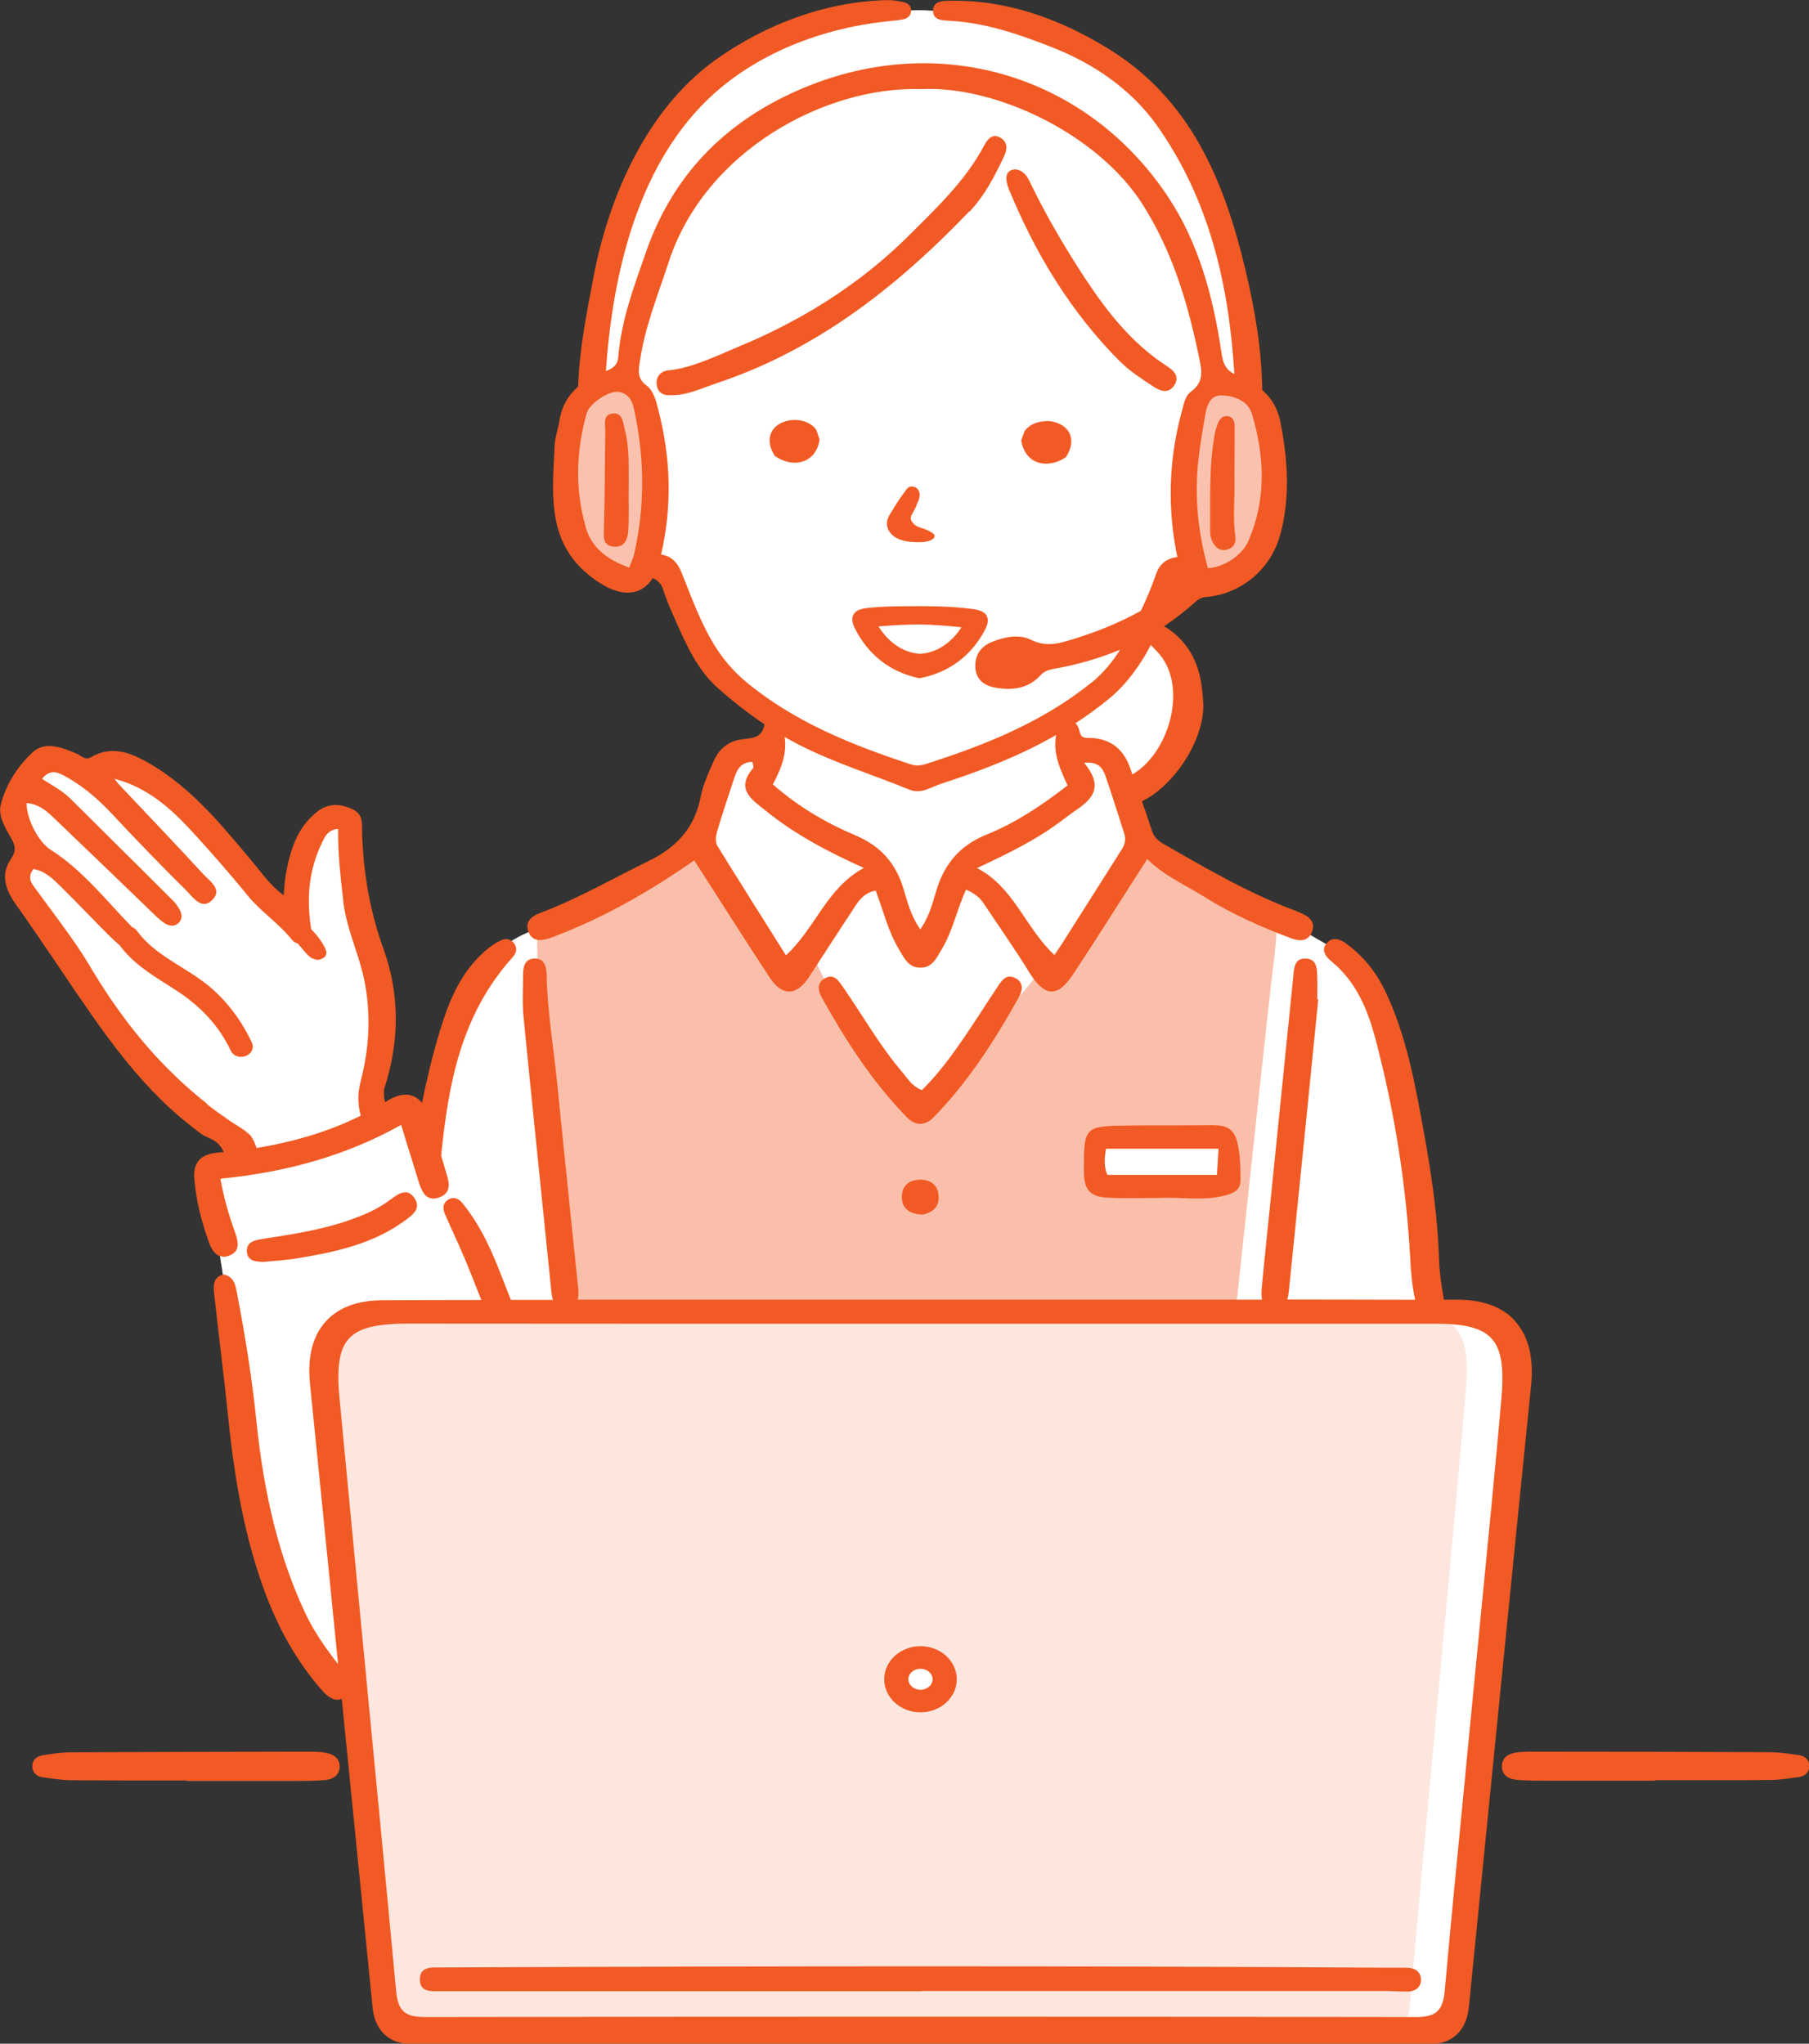
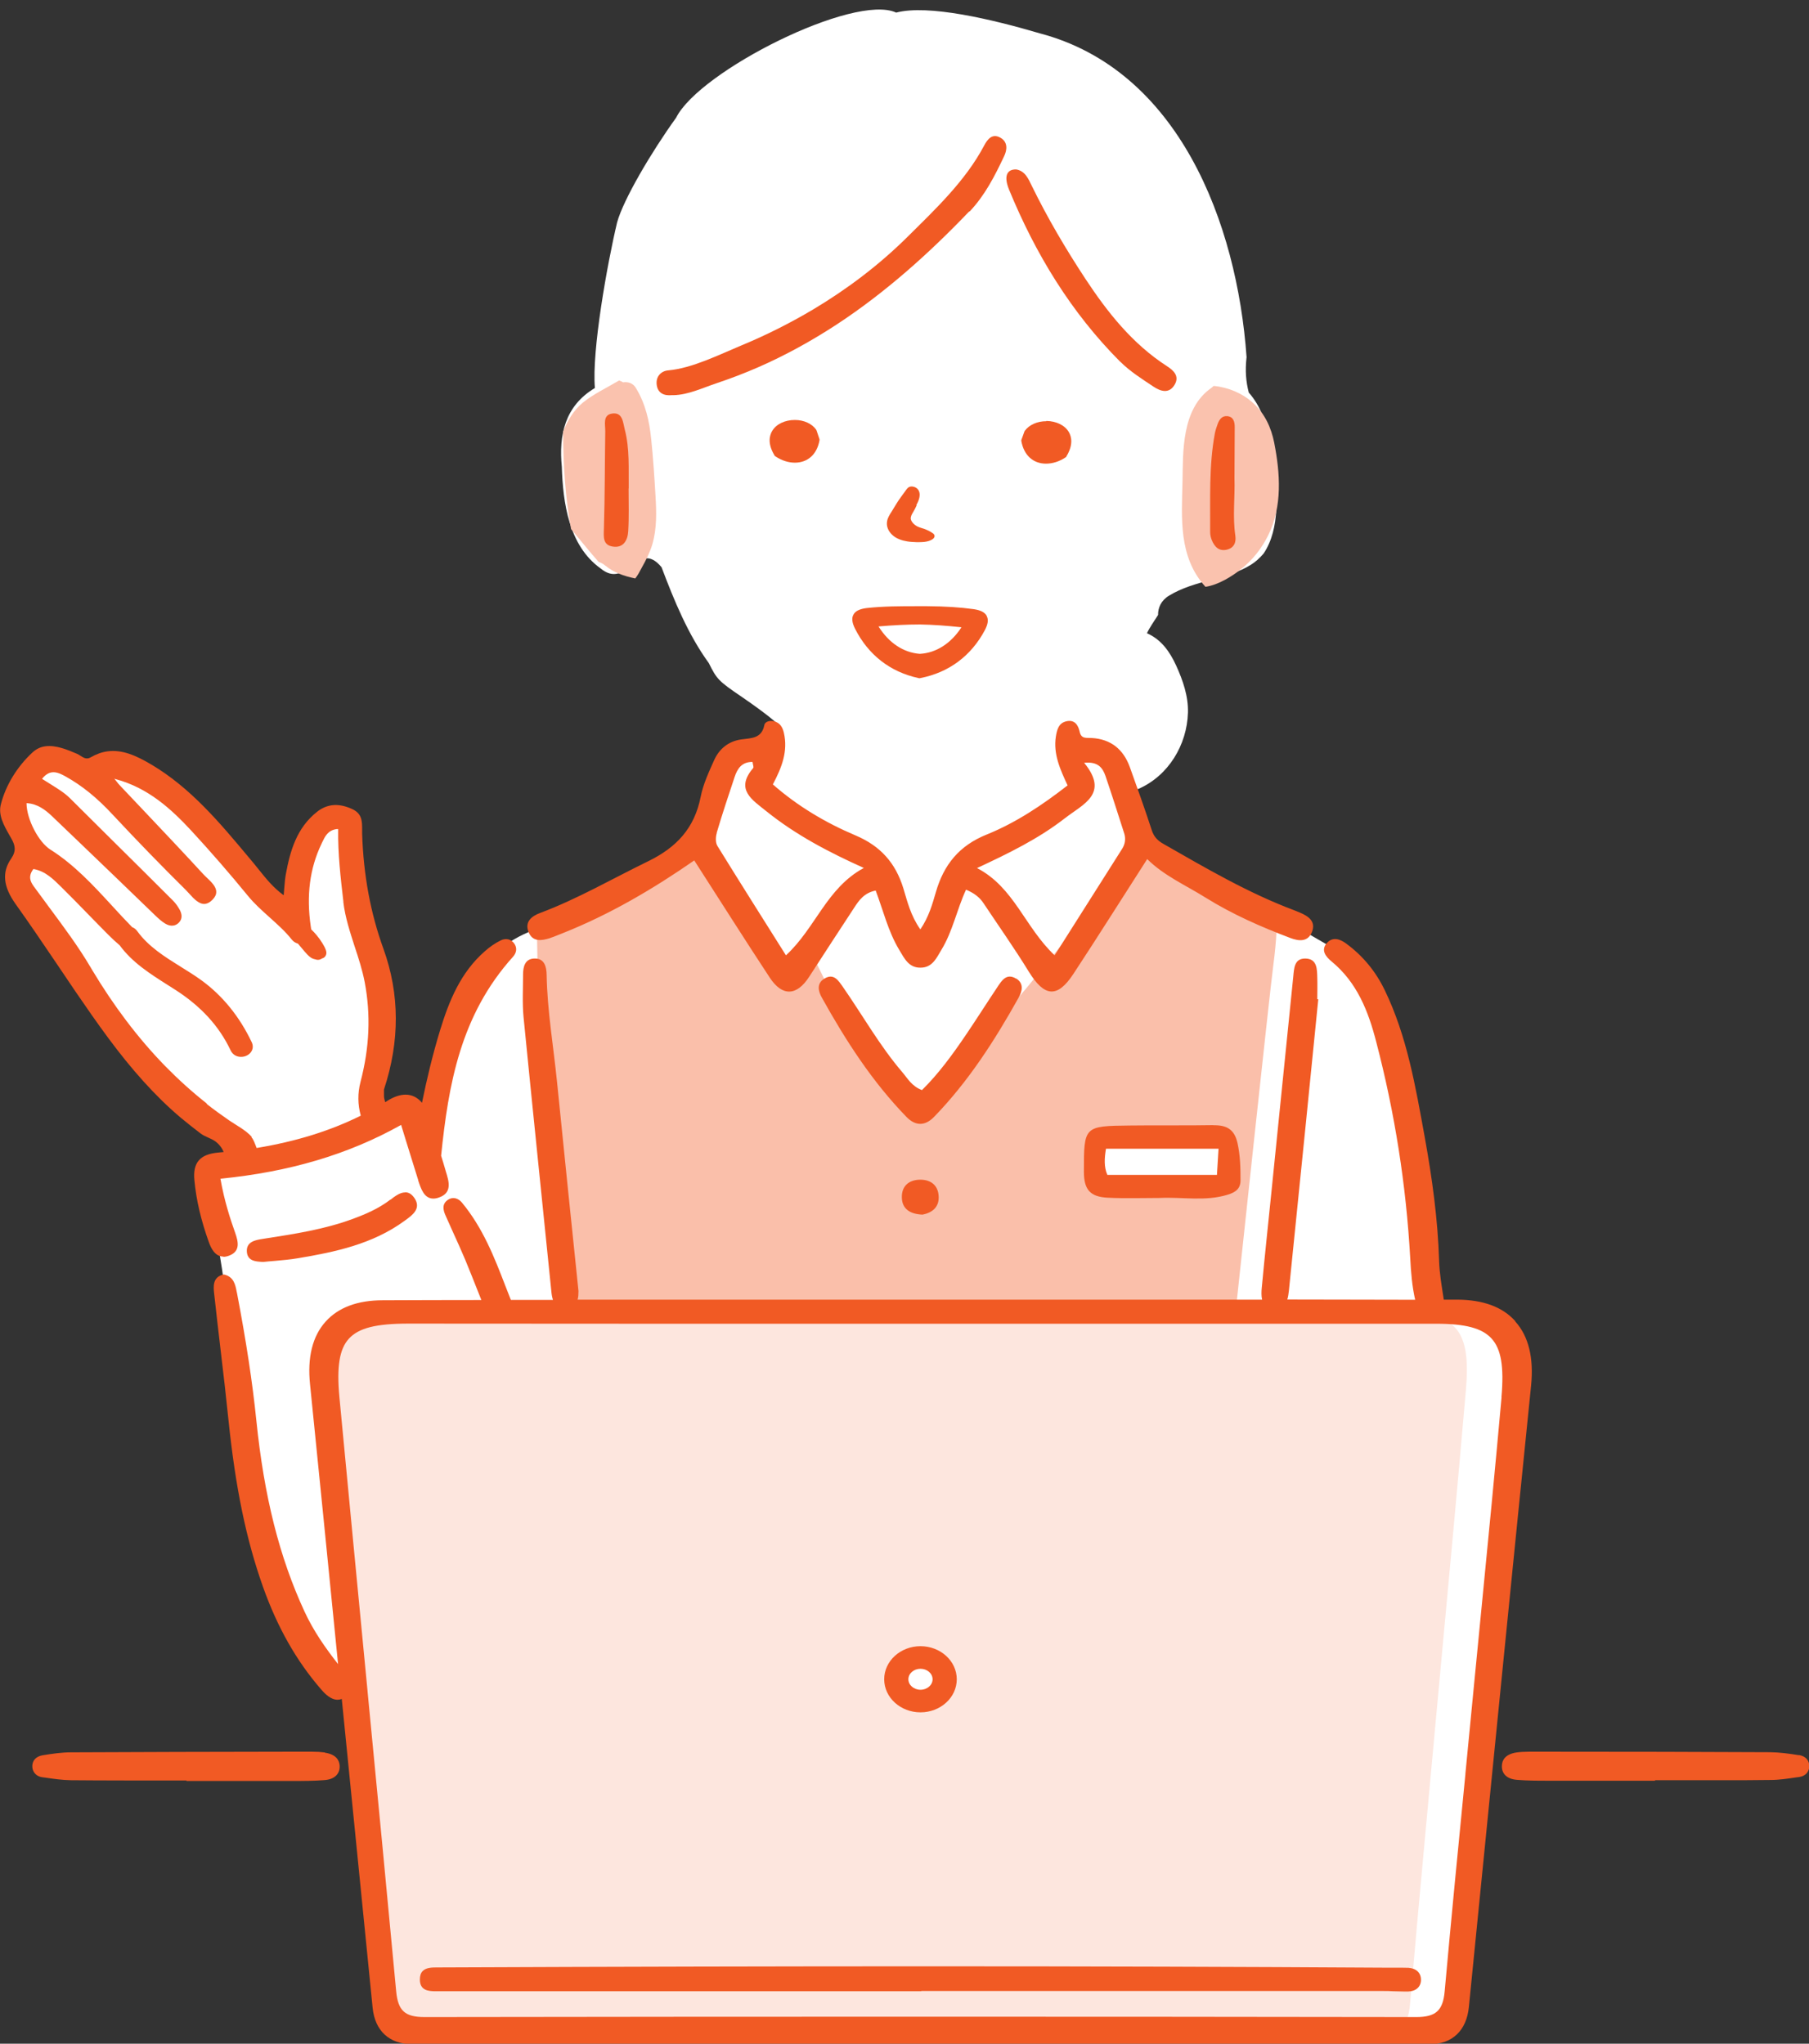
<svg xmlns="http://www.w3.org/2000/svg" id="_レイヤー_2" data-name="レイヤー 2" width="146.57" height="165.6" viewBox="0 0 146.57 165.6">
  <rect x="0" y="0" width="146.57" height="165.6" fill="#333333" stroke="none" />
  <defs>
    <style>
      .cls-1 {
        fill: #f15a24;
      }

      .cls-1, .cls-2, .cls-3, .cls-4, .cls-5 {
        stroke-width: 0px;
      }

      .cls-2 {
        fill: #fac2ae;
      }

      .cls-3 {
        fill: #fabfaa;
      }

      .cls-4 {
        fill: #fff;
      }

      .cls-5 {
        fill: #fde6de;
      }
    </style>
  </defs>
  <g id="_レイヤー_1-2" data-name="レイヤー 1">
    <g id="_オペレーター" data-name="オペレーター">
      <path id="_白" data-name="白" class="cls-4" d="M121.04,107.55c-1.73-1.18-5.16-1.52-5.16-1.49s-1.14-7.45-1.14-7.45c-.09-3.15-.99-18-5.35-20.95-5.96-3.59-7.46-4.21-14.14-7.78-2-1.1-2.74-1.36-3.11-2.66-.36-1.26-1.02-2.19-.2-2.55,0-.24.07-.48.17-.7.05-.02.11-.04.16-.06,2.41-1.07,3.9-3.55,3.98-6.16.04-1.33-.41-2.62-.95-3.81-.53-1.16-1.22-2.12-2.37-2.63.2-.44.59-.99.9-1.48-.01-.58.24-1.17.88-1.56,2.09-1.28,4.71-1.3,6.63-2.5.39-.24.74-.56,1.05-.93,0,0,0,0,0,0,1.35-2.03,1.08-4.89.87-7.59-.05-1.31-.3-2.64-1-3.67-.26-.65-.62-1.25-1.08-1.77-.22-.84-.31-1.76-.18-2.87-.77-10.9-5.51-23.28-16.76-26.24-3.87-1.14-9.03-2.36-11.63-1.68-3.4-1.57-15.94,4.73-17.83,8.52-2.02,2.8-4.28,6.65-4.78,8.48-.8,3.36-2.06,10.4-1.8,13.42-2.44,1.46-2.93,3.82-2.68,6.37.09,2.92.56,6.4,3.13,8.24,2.17,1.81,3-2.43,4.95-.09,1.02,2.7,2.14,5.44,3.83,7.77.65,1.31.78,1.45,2.66,2.73,2.21,1.51,2.94,2.22,2.94,2.22.47,3.08-2.4,1.43-3.81,2.56-.84.82-1.42,2.29-1.87,3.84-.45,1.55-.35,2.5-1.95,3.45s-4.79,3.45-8.18,5.13c-3.39,1.68-5.03,1.72-6.99,3.51-3.82,4.19-4.73,9-5.67,15.52-1.31-6.46-3.6-.14-4.24-2.32-.21-1.36.87-4.74.54-8.24-.44-4.82-2.14-10.37-2.55-14.22-.25-1.4.54-2.72-.74-2.14-1.28.58-2.31.77-2.64,2.59-.33,1.82-.62,3.55-.78,4.74-.16,1.19-.95.95-.95.95,0,0-5.56-6.8-8.03-8.69-2.47-1.9-4.9-3.64-4.9-3.64l-2.39.72s-2.51-1.36-3.5-1.03c-.99.33-1.77.41-2.18,1.52-.41,1.11-1.15.95-1.15,2.1s.37,2.34.74,3.33.12.58-.08,1.65c-.21,1.07-.04,1.52.33,2.14.37.62,5.52,8.21,6.35,9.36.82,1.15,1.57,3.38,3.26,4.9,1.69,1.52,1.9,3.05,4.82,4.33,2.93,1.28,3.21,1.2,3.23,2.11.02.9.48,1.22-1.21,1.35-1.69.13-2.68-.2-1.94,1.78.74,1.98,1.77,8.41,1.9,10.75.8,6.85,1.84,25.35,9.22,29.2,1.33,12.79,2.75,25.33,2.75,25.33,0,0-.57,1.95.82,2.85,2.8,1.59,81.54-.06,84.21.49,0,0,1.51.36,2.21-1.19,2.3-15.78,4.32-35.9,5.26-51.8-.25-1.92-.12-2.91-1.85-4.1Z" />
      <g id="_塗り" data-name="塗り">
        <path class="cls-5" d="M113.48,106.39c-13.66,0-27.33,0-40.99,0h0c-13.66,0-27.33.02-40.99,0-4.85,0-6.07,1.22-5.62,6.25,1.48,16.59,3.66,33.28,5.14,49.88.15,1.64.1,2.13,1.73,2.12,26.38-.05,52.77-.05,79.15,0,1.62,0,2.2-.57,2.34-2.22.73-8.46,1.54-16.92,2.31-25.38.75-8.13,1.52-16.26,2.22-24.4.42-4.91-.77-6.26-5.3-6.26ZM76.56,136.68c-.29.79-1,1.23-1.75,1.21-.88.27-1.95-.17-2.38-1.04-.67-1.35.66-2.51,1.9-2.75.22-.04.41,0,.56.11,0,0,.02,0,.03,0,0,0,0,0,.01,0,0,0,0,0,.01,0,.08,0,.16.02.25.05,1.07.27,1.77,1.35,1.38,2.43Z" />
        <path class="cls-3" d="M97.12,71.37c-3.12-1.5-4.59-2.98-4.59-2.98l-8.57,10.74h-.03c-1.84,2.31-3.91,4.41-5.76,6.71-.69.86-1.4,1.72-2.14,2.54-.41.45-.94,1.12-1.57,1.31-.07-.07-.14-.14-.21-.22-.58-.62-1.15-1.25-1.69-1.9-1.12-1.33-2.18-2.71-3.21-4.11-.53-.71-1.05-1.42-1.57-2.13-1.17-2.32-2.08-4.22-2.08-4.22,0,0-.93,2.16-1.69,2.01s-1.56-.85-1.77-1.49c-.2-.64-6.36-9.25-6.36-9.25,0,0-.97,1.02-3.94,2.73-2.97,1.71-8.44,4.39-8.44,4.39,0,0,.1,3.41,0,4.84-.1,1.43,2.37,26.04,2.37,26.04l54.27-.33s2.75-25.81,3.03-27.87c.28-2.1.28-3.46.28-3.46,0,0-3.18-1.86-6.31-3.36ZM98.57,95.9c-1.56.08-3.11-.03-4.67-.05-1.47-.01-2.94.15-4.41,0-.4-.04-.72-.31-.73-.73-.02-.81-.23-1.69.03-2.49.13-.39.47-.54.79-.5,1.03-.43,2.75-.26,3.47-.26,1.8.01,3.62.24,5.41.17.41-.02.71.35.73.73.05.8.06,1.6.1,2.4.02.41-.35.71-.73.73Z" />
        <g>
          <path class="cls-2" d="M49.06,45.84c.64.54,1.48.84,2.41,1.03.21-.26.36-.56.51-.84.35-.62.67-1.25.87-1.91.38-1.3.34-2.64.26-3.96-.09-1.53-.19-3.07-.35-4.6-.15-1.44-.45-2.84-1.25-4.14-.23-.38-.64-.5-1.03-.44-.09-.06-.2-.11-.32-.15-.99.59-2.07,1.09-2.93,1.79-.76.62-1.25,1.47-1.61,2.36.02,2.65.17,5.26.65,7.89.75.89,1.47,1.8,2.23,2.66.19.06.38.16.55.31Z" />
          <path class="cls-2" d="M103.24,35.87c-.24-1.19-.74-2.36-1.78-3.28-.8-.71-1.93-1.21-3.13-1.32-.06.05-.11.11-.18.16-2.45,1.7-2.29,5.24-2.34,7.58-.06,2.91-.36,6.1,1.86,8.54,1.08-.16,2.18-.88,2.83-1.39,1.01-.79,1.74-1.75,2.25-2.78,1.17-2.34.97-5.06.49-7.5Z" />
        </g>
      </g>
      <g id="_アウトライン" data-name="アウトライン">
        <g>
          <path class="cls-1" d="M145.74,142.22c-.74-.12-1.54-.23-2.31-.24-5.77-.03-11.64-.04-17.31-.04h-2.24c-.38,0-.71.02-1,.06-.94.14-1.17.64-1.19,1.04-.05.68.41,1.12,1.22,1.18.85.07,1.72.07,2.56.07h.42c1.17,0,2.34,0,3.5,0h4.71v-.04c.82,0,1.63,0,2.45,0,.85,0,1.69,0,2.54,0,1.74,0,3.09,0,4.37-.02.69,0,1.4-.11,2.08-.21l.24-.03c.47-.07.78-.38.81-.81.04-.51-.28-.88-.83-.97Z" />
          <path class="cls-1" d="M26.31,142c-.3-.04-.62-.06-1-.06h-2.24c-5.67.01-11.54.02-17.31.05-.78,0-1.57.12-2.31.24-.55.09-.87.46-.83.97.04.43.35.75.81.81l.24.03c.68.1,1.38.2,2.08.21,1.28.01,2.63.02,4.37.02.85,0,1.69,0,2.54,0,.82,0,1.63,0,2.45,0v.04h4.71c1.17,0,2.34,0,3.5,0h.42c.84,0,1.71,0,2.56-.07.81-.06,1.26-.51,1.22-1.18-.03-.4-.26-.9-1.19-1.04Z" />
        </g>
        <g>
          <path class="cls-1" d="M122.76,107.04c-1.02-1.14-2.6-1.72-4.68-1.73-.36,0-.73,0-1.1,0-.18-1.17-.35-2.15-.38-3.13-.1-3.39-.57-6.75-1.17-10.07-.74-4.05-1.42-8.13-3.24-11.89-.73-1.51-1.76-2.76-3.1-3.75-.49-.37-1.1-.6-1.58-.06-.52.58-.09,1.11.37,1.49,2.08,1.71,2.99,4.05,3.63,6.54,1.5,5.74,2.42,11.58,2.75,17.51.06,1.14.15,2.27.4,3.37-3.19,0-6.6-.02-10.36-.02.07-.22.1-.47.13-.72.44-4.41.9-8.81,1.34-13.22.35-3.46.69-6.93,1.04-10.39-.03,0-.05,0-.08,0,0-.58.02-1.16,0-1.74-.02-.69,0-1.53-.94-1.56-.94-.03-.94.81-1.01,1.5-.58,5.72-1.16,11.44-1.74,17.16-.27,2.68-.56,5.35-.81,8.03-.03.32-.04.66.03.95-1.12,0-2.27,0-3.46,0-4.03,0-8.06,0-12.08,0h-.05c-4.05,0-8.09,0-12.14,0h-.93c-3.59,0-7.18,0-10.77,0h-.69c-3.82,0-7.64,0-11.45,0-1.35,0-2.64,0-3.89,0,.06-.22.07-.47.07-.7-.59-5.73-1.18-11.34-1.74-16.96-.29-2.89-.79-5.75-.84-8.66-.01-.66-.18-1.36-1.02-1.32-.73.03-.89.66-.89,1.28,0,1.16-.07,2.33.04,3.48.73,7.4,1.5,14.8,2.25,22.2.02.24.06.48.13.7-1.17,0-2.31,0-3.41,0-.15-.38-.3-.76-.45-1.15-.89-2.31-1.82-4.69-3.51-6.73-.2-.24-.45-.37-.7-.37-.14,0-.28.04-.42.13-.54.34-.39.87-.23,1.24.21.48.43.95.64,1.43.33.72.66,1.46.97,2.19.38.91.74,1.84,1.1,2.74.07.18.14.35.21.53-2.81,0-5.43.01-7.99.02-2.05,0-3.6.59-4.62,1.72-1.07,1.18-1.5,2.9-1.27,5.1.76,7.52,1.52,15.1,2.27,22.66-1-1.27-1.98-2.66-2.72-4.26-2.03-4.39-3.27-9.31-3.9-15.47-.32-3.12-.82-6.41-1.57-10.34l-.02-.08c-.11-.59-.24-1.25-1.05-1.42h0s0,0,0,0c-.93.19-.84,1.01-.78,1.55.17,1.54.35,3.11.53,4.63.22,1.84.44,3.74.63,5.61.57,5.5,1.43,9.67,2.8,13.53,1.16,3.26,2.69,5.97,4.69,8.28.34.4.81.86,1.35.86h0c.11,0,.23-.02.34-.07.72,7.17,1.43,14.3,2.13,21.32l.37,3.71c.19,1.88,1.36,2.95,3.22,2.95,5.56,0,11.13,0,16.69,0h7.54c19.4,0,38.8,0,58.2,0,1.82,0,2.98-1.1,3.17-3.01l.69-6.92c1.42-14.23,2.88-28.95,4.35-43.42.23-2.26-.2-4.01-1.27-5.2ZM121.66,113.22c-.51,5.68-1.07,11.45-1.62,17.04l-.04.41c-.2,2.05-.4,4.1-.6,6.15-.22,2.3-.45,4.61-.67,6.91v.04c-.57,5.77-1.15,11.73-1.68,17.6-.14,1.55-.72,2.07-2.3,2.07-13.29-.02-26.69-.03-39.83-.03s-27.12.01-40.53.03c-1.58,0-2.14-.51-2.29-2.08-.76-8.13-1.55-16.35-2.32-24.31v-.02c-.75-7.81-1.53-15.88-2.28-23.82-.23-2.48,0-3.9.77-4.74.79-.86,2.18-1.22,4.81-1.22h.05c5.37,0,11.17.01,18.26.01,3.85,0,7.7,0,11.55,0h.13c3.89,0,7.79,0,11.68,0h.04s27.69,0,27.69,0h13.87c2.39,0,3.73.36,4.5,1.2.78.86,1.02,2.28.8,4.77Z" />
          <path class="cls-1" d="M114.11,159.45c-.17,0-.36-.01-.58-.01s-.42,0-.63,0h-.03c-.2,0-.4,0-.61,0h-.07c-11.72-.07-23.77-.11-36.84-.11-12.18,0-25.16.03-39.7.09h-.24c-.46,0-.89.02-1.16.29-.16.16-.23.39-.23.69,0,.88.67.95,1.28.95.03,0,.36,0,.36,0,9.2,0,18.4,0,27.6,0h11.39s0-.02,0-.02h18.17c6.41,0,12.82,0,19.22,0,.28,0,.56,0,.83.02.27,0,.55.02.83.02.14,0,.28,0,.42,0,.63-.03,1.02-.4,1.01-.96,0-.56-.39-.92-1.02-.96Z" />
          <path class="cls-1" d="M74.58,138.75c1.62,0,2.94-1.2,2.94-2.68s-1.32-2.68-2.94-2.68-2.94,1.2-2.94,2.68,1.32,2.68,2.94,2.68ZM74.58,135.22c.54,0,.98.38.98.85s-.44.85-.98.85-.98-.38-.98-.85.44-.85.98-.85Z" />
          <path class="cls-1" d="M44.59,76c.35-.11.69-.27,1.04-.4,3.79-1.51,7.29-3.57,10.62-5.88,2.06,3.2,4.06,6.37,6.12,9.5,1.02,1.55,2.19,1.48,3.19-.07,1.2-1.86,2.42-3.72,3.63-5.57.4-.62.82-1.23,1.76-1.42.61,1.61,1.01,3.32,1.91,4.81.41.68.76,1.45,1.72,1.44.97,0,1.3-.79,1.71-1.47.9-1.48,1.23-3.22,1.98-4.85.64.27,1.09.6,1.42,1.1,1.23,1.85,2.51,3.66,3.67,5.55,1.26,2.04,2.3,2.16,3.6.19,2-3.04,3.94-6.13,5.99-9.32,1.37,1.36,3.13,2.12,4.74,3.13,2.17,1.35,4.49,2.37,6.87,3.27.69.26,1.43.33,1.75-.52.31-.84-.3-1.25-.98-1.54-.15-.06-.29-.12-.44-.18-3.74-1.4-7.16-3.41-10.61-5.38-.5-.28-.8-.6-.97-1.15-.56-1.71-1.16-3.4-1.77-5.09-.52-1.43-1.53-2.26-3.08-2.35-.42-.03-.85.1-.98-.5-.12-.55-.41-1.02-1.1-.85-.62.15-.74.7-.83,1.23-.22,1.42.35,2.67.95,3.96-2.07,1.61-4.2,3.03-6.55,3.98-2.24.9-3.48,2.45-4.12,4.66-.29.99-.56,1.99-1.26,3.03-.79-1.13-1.05-2.25-1.38-3.34-.63-2.04-1.84-3.42-3.88-4.28-2.41-1.02-4.69-2.37-6.69-4.13.73-1.38,1.24-2.7.89-4.19-.1-.43-.3-.79-.77-.92-.34-.09-.75,0-.81.3-.22,1.12-1.08,1.05-1.9,1.17-1.01.15-1.76.76-2.17,1.68-.43.96-.89,1.95-1.09,2.97-.5,2.53-1.94,4.09-4.26,5.22-2.9,1.41-5.69,3.04-8.73,4.18-.7.26-1.28.71-.96,1.54.33.84,1.07.72,1.76.5ZM86.31,66.28c1.42-1.11,3.6-1.95,1.53-4.47,1.13-.12,1.5.41,1.73,1.07.53,1.55,1.02,3.11,1.52,4.66.13.42.07.85-.16,1.22-1.8,2.85-3.61,5.69-5.48,8.65-2.42-2.28-3.28-5.51-6.29-7.07,2.55-1.19,5-2.38,7.16-4.07ZM58.07,67.48c.45-1.52.95-3.02,1.45-4.52.22-.66.57-1.23,1.45-1.22.03.22.12.43.05.5-1.48,1.74-.07,2.57,1.08,3.5,2.36,1.9,5.02,3.3,7.89,4.59-3.02,1.63-3.9,4.86-6.31,7.08-1.88-2.99-3.73-5.91-5.55-8.86-.17-.27-.15-.74-.05-1.07Z" />
          <path class="cls-1" d="M18.09,101.84c.16,0,.33-.04.51-.11.89-.36.7-1.13.46-1.82-.42-1.18-.89-2.63-1.2-4.4,5.59-.55,10.38-1.97,14.64-4.36.15.47.29.93.42,1.37.33,1.07.64,2.08.96,3.09v.03c.23.69.48,1.48,1.23,1.48h0c.15,0,.31-.03.49-.1,1.05-.38.77-1.3.54-2.04l-.05-.17c-.11-.39-.23-.78-.35-1.16.59-5.75,1.56-11.4,5.83-16.13.26-.29.35-.67.12-1.03-.28-.43-.73-.48-1.12-.29-.47.23-.91.54-1.3.89-1.95,1.71-2.89,4.01-3.62,6.41-.59,1.94-1.06,3.89-1.46,5.86-.35-.43-.81-.66-1.33-.66-.45,0-.95.17-1.46.49-.06.04-.13.08-.19.12-.05-.17-.1-.34-.1-.51,0-.17,0-.34,0-.52,1.29-3.9,1.28-7.73-.04-11.39-1.05-2.9-1.62-5.96-1.73-9.35,0-.11,0-.21,0-.32,0-.66,0-1.28-.78-1.65-.6-.28-1.16-.39-1.67-.32-.42.06-.83.23-1.2.53-1.66,1.3-2.19,3.2-2.53,5.05-.06.33-.09.66-.12,1.04-.02.19-.03.39-.05.61v.06s-.05-.03-.05-.03c-.81-.6-1.37-1.3-1.91-1.97-.15-.19-.3-.38-.46-.57l-.46-.55c-2.29-2.74-4.66-5.58-7.85-7.47-1.27-.75-2.36-1.22-3.54-1.07-.47.06-.93.23-1.38.49-.08.05-.15.07-.23.08-.22.03-.41-.09-.59-.21-.09-.05-.17-.11-.26-.15-.77-.33-1.72-.73-2.57-.62-.41.05-.75.22-1.06.5-1.25,1.16-2.16,2.65-2.56,4.2-.23.88.24,1.7.69,2.5.05.09.1.18.15.26.33.58.42,1.02-.01,1.65-.76,1.1-.64,2.27.36,3.67,1.13,1.58,2.23,3.21,3.3,4.79.53.78,1.05,1.56,1.58,2.34,1.72,2.51,3.46,5.01,5.5,7.26.95,1.05,1.95,2.04,3.03,2.95.52.43,1.05.85,1.59,1.26.36.27.81.37,1.18.63.3.22.54.52.68.87-.14.01-.28.03-.42.04-.78.07-1.3.28-1.61.66-.3.36-.41.88-.34,1.58.15,1.62.54,3.26,1.17,5.02.18.5.5,1.17,1.18,1.17ZM16.77,89.43c-1.2-.94-2.33-1.97-3.4-3.06-2.26-2.32-4.2-4.94-5.87-7.72-.05-.09-.11-.18-.16-.27-.99-1.68-2.17-3.26-3.31-4.8-.35-.48-.71-.96-1.06-1.44-.04-.05-.07-.1-.11-.15-.31-.41-.67-.88-.17-1.55v-.02s.03,0,.03,0c.94.16,1.59.81,2.22,1.43.75.74,1.5,1.51,2.22,2.25.53.54,1.05,1.08,1.58,1.61.36.36.66.64.95.88,1.04,1.41,2.43,2.29,3.91,3.23.21.13.42.26.63.4,2.06,1.33,3.52,2.92,4.45,4.88.18.39.55.58.98.53.32-.04.6-.22.73-.47.12-.22.12-.47,0-.72-.99-2.08-2.37-3.78-4.1-5.03-.53-.38-1.09-.73-1.64-1.07-1.28-.8-2.61-1.62-3.53-2.89-.11-.15-.24-.26-.41-.32-.57-.58-1.13-1.19-1.67-1.78-1.49-1.62-3.03-3.29-4.96-4.51-.95-.6-1.91-2.44-1.93-3.72v-.04s.04,0,.04,0c.86.06,1.48.54,2.02,1.05,1.74,1.66,3.5,3.36,5.21,5,1.05,1.02,2.11,2.03,3.16,3.05.23.22.5.47.79.65.23.14.45.2.66.17.18-.02.34-.11.48-.26.32-.34.2-.75.04-1.04-.15-.27-.33-.52-.53-.72-1.67-1.67-3.35-3.34-5.03-5-1.1-1.09-2.2-2.19-3.3-3.28-.45-.45-.99-.78-1.55-1.13-.23-.14-.46-.29-.7-.44l-.03-.02.02-.03c.24-.3.5-.46.78-.5.4-.05.78.16,1.13.35,1.3.73,2.51,1.7,3.79,3.08,2.07,2.22,4.02,4.22,5.93,6.11.09.09.18.19.28.3.37.41.8.88,1.29.82.2-.03.4-.14.6-.35.2-.21.3-.42.29-.63,0-.42-.41-.81-.77-1.15-.11-.11-.22-.21-.31-.31-1.57-1.71-3.2-3.43-4.77-5.09-.65-.69-1.3-1.37-1.95-2.06-.1-.1-.19-.22-.27-.32-.04-.05-.08-.1-.12-.15l-.07-.08.1.03c2.64.7,4.52,2.43,6.15,4.19,1.55,1.68,3.09,3.45,4.57,5.26.52.64,1.15,1.2,1.75,1.74.62.56,1.27,1.13,1.8,1.8.14.18.32.29.51.34.18.22.36.43.54.64.15.17.3.35.49.48.11.08.24.13.36.15.11.04.23.06.35.03.09-.02.16-.06.23-.11.01,0,.02,0,.03,0,.21-.08.33-.29.3-.51-.04-.26-.2-.51-.33-.73-.14-.23-.3-.45-.47-.65-.13-.16-.28-.31-.43-.46,0-.07-.02-.15-.03-.22-.37-2.53-.08-4.72.86-6.69l.06-.13c.23-.48.46-.98,1.17-1.08.03,0,.06,0,.09,0h.04s0,.03,0,.03c-.03,1.98.2,3.94.42,5.83v.07c.15,1.25.55,2.44.92,3.6.31.93.62,1.89.81,2.88.5,2.64.39,5.28-.34,8.07-.24.93-.23,1.83.02,2.74-2.47,1.23-5.23,2.09-8.44,2.62,0-.03-.02-.06-.03-.08-.03-.09-.3-.83-.42-.78.02,0,.04-.02.07-.03-.51-.57-1.22-.92-1.85-1.35-.62-.43-1.23-.87-1.83-1.34Z" />
          <path class="cls-1" d="M82.33,79.3c-.77-.47-1.16.14-1.51.67-.85,1.27-1.67,2.57-2.53,3.84-1.09,1.61-2.23,3.18-3.59,4.52-.84-.32-1.16-.95-1.6-1.46-1.83-2.14-3.2-4.59-4.8-6.89-.37-.53-.75-1.15-1.51-.68-.64.39-.5,1.01-.2,1.54,1.93,3.47,4.07,6.8,6.86,9.67.72.74,1.5.74,2.22,0,2.79-2.87,4.92-6.2,6.86-9.67.3-.53.44-1.15-.19-1.55Z" />
          <path class="cls-1" d="M74.57,95.59c-.92,0-1.52.51-1.5,1.43.01.93.65,1.36,1.68,1.4.75-.15,1.37-.58,1.3-1.53-.06-.85-.63-1.3-1.48-1.3Z" />
          <path class="cls-1" d="M98.3,91.17c-2.25.04-4.49,0-6.74.03-3.74.04-3.74.05-3.74,3.74,0,1.44.49,2.04,1.93,2.11,1.41.07,2.82.02,4.23.02,1.83-.09,3.69.3,5.51-.27.65-.2,1.02-.5,1.02-1.16,0-1-.02-2-.24-3-.25-1.14-.89-1.48-1.96-1.46ZM98.6,95.2h-8.88c-.28-.64-.24-1.35-.11-2.12h9.12c-.05.8-.09,1.4-.13,2.12Z" />
          <path class="cls-1" d="M32.82,96.62c-.41,0-.82.31-1.18.59h-.02c-.96.74-2.06,1.2-3.1,1.58-2.27.83-4.67,1.2-7,1.56l-.25.04c-.56.09-1.32.21-1.27,1.03.05.76.71.8,1.24.83h.13s0,0,0,0c.3-.03.6-.06.89-.08.65-.06,1.27-.11,1.9-.22,2.94-.49,6.03-1.13,8.62-3.03l.07-.05c.58-.42,1.3-.95.73-1.79-.22-.32-.46-.47-.75-.47Z" />
        </g>
        <g>
          <path class="cls-1" d="M79.95,49.91c-.15-.29-.5-.47-1.06-.55-1.09-.15-2.26-.23-3.79-.24h-.6s-.17,0-.17,0c-1.35,0-2.75,0-4.11.15-.56.07-.92.24-1.07.53-.16.28-.12.65.13,1.15,1.07,2.11,2.83,3.49,5.12,3.99l.09.02.1-.02c2.29-.45,4.09-1.79,5.2-3.87.26-.49.31-.86.16-1.14ZM74.52,52.98c-1.32-.1-2.5-.88-3.34-2.22,1.19-.1,2.29-.16,3.36-.16,1.07.02,2.17.1,3.36.23-.86,1.32-2.06,2.08-3.37,2.15Z" />
          <path class="cls-1" d="M74.24,40.93c.27-.46.35-.89.2-1.17-.11-.21-.32-.33-.57-.34-.26,0-.37.16-.47.3l-.4.55c-.11.15-.22.31-.32.47-.08.13-.16.26-.24.39-.07.11-.13.22-.22.36-.14.22-.29.45-.34.72-.08.39.06.79.39,1.11.35.35.87.49,1.24.55.24.04.49.05.73.06h.08c.06,0,.12,0,.19,0,.3,0,.53-.03.73-.09.36-.12.53-.28.47-.48-.04-.11-.17-.18-.3-.26l-.03-.02c-.14-.08-.29-.14-.4-.19-.09-.04-.18-.06-.27-.09-.12-.04-.23-.07-.34-.12-.18-.09-.34-.21-.45-.36-.08-.11-.13-.22-.13-.32,0-.17.1-.35.2-.51.1-.17.2-.36.29-.56Z" />
          <path class="cls-1" d="M84.78,34.13c-.74,0-1.39.29-1.75.78l-.02.03-.26.72v.07c.2,1.15.95,1.84,2,1.84h0c.52,0,1.08-.17,1.57-.5l.06-.04.03-.06c.56-.93.41-1.58.19-1.96-.32-.55-1.02-.89-1.82-.9Z" />
          <path class="cls-1" d="M66.14,34.83c-.35-.5-1-.8-1.74-.8-.8,0-1.5.33-1.83.88-.23.38-.39,1.03.17,1.97l.03.06.06.04c.49.33,1.04.51,1.57.51h0c1.05,0,1.8-.68,2-1.82v-.07s-.24-.72-.24-.72l-.02-.03Z" />
          <path class="cls-1" d="M78.55,17.15c1.24-1.3,2.05-2.89,2.81-4.5.25-.52.3-1.15-.3-1.49-.66-.38-1.05.12-1.32.63-1.51,2.86-3.95,5.16-6.22,7.41-2.27,2.25-4.84,4.2-7.58,5.84-1.88,1.12-3.84,2.11-5.87,2.95-1.78.74-3.99,1.85-5.92,2.02-.6.05-1.03.51-.94,1.18.09.67.59.89,1.22.83h.16c1.18-.03,2.34-.59,3.45-.96,1.16-.39,2.29-.82,3.41-1.31,2.19-.96,4.29-2.12,6.3-3.43,3.96-2.59,7.54-5.8,10.78-9.19Z" />
          <path class="cls-1" d="M90.78,29.32c.78.78,1.75,1.39,2.68,2.01.57.38,1.27.61,1.72-.17.4-.69-.1-1.15-.63-1.49-2.8-1.81-4.81-4.35-6.61-7.08-1.59-2.42-3.06-4.91-4.33-7.51-.29-.59-.54-1.22-1.27-1.35-.77-.02-1.02.55-.59,1.62,2.14,5.21,5.02,9.96,9.02,13.97Z" />
-           <path class="cls-1" d="M103.74,34.18c-.22-1.12-.76-1.95-1.47-2.58-.04-3.31-.61-6.58-1.37-9.78-1.72-7.19-4.45-13.84-11.19-17.93C85.78,1.5,81.57-.03,76.89.06c-.58.01-1.32.05-1.29.86.03.71.72.73,1.25.76,2.95.14,5.7,1.09,8.39,2.15,3.39,1.33,6.41,3.4,8.5,6.34,4.26,6.02,5.84,12.95,6.27,20.14-.76-.4-.93-.93-1.05-1.76-.66-4.5-1.84-8.9-4.38-12.69-6.47-9.65-18.11-13.22-28.92-8.96-6.37,2.51-10.99,6.87-13.3,13.47-.97,2.78-2.02,5.54-2.26,8.51-.05.66-.36.94-1.01,1.19,0,0,0,0,0,0,.53-7.69,2.48-16.31,8.1-21.86,3.94-3.88,9.45-5.96,14.89-6.5.36-.04.72-.07,1.08-.14.38-.08.67-.31.66-.74,0-.38-.28-.58-.59-.65-.44-.1-.89-.18-1.34-.17-4.97.11-9.86,1.95-13.9,4.83-5.56,3.97-8.66,11.05-9.9,17.6-.56,2.94-1.15,5.87-1.25,8.89-.77.66-1.32,1.54-1.51,2.75-.1.66-.35,1.31-.39,1.97-.2,4.23-.75,8.46,3.78,11.26,1.84,1.14,3.33.86,4.17-.47.41.17.7.47.86.99.25.81.6,1.59.95,2.37.89,2.01,1.78,4.06,3.47,5.56,2,1.77,4.17,3.36,6.59,4.6,2.88,1.47,5.98,2.42,8.96,3.64.47.19.97.13,1.46-.07.49-.2.98-.4,1.48-.56,4.79-1.56,9.33-3.56,13.23-6.78,1.06-.88,1.89-1.91,2.62-3.05.27-.42.51-.85.74-1.28.04.05.08.09.12.13.21.23.44.45.64.7,2.22,2.75.67,8.08-2.4,9.74.32.73.46,1.42.72,2.18,2.48-1.04,5.18-4.72,5.17-7.89-.01-.19-.04-.67-.09-1.14-.2-2.03-.97-3.77-2.69-4.98-.13-.09-.27-.18-.41-.25.82-.55,1.61-1.15,2.37-1.83.3-.26.54-.5,1.01-.54,2.84-.23,5.26-2.22,6.03-5.03.83-3.03.63-6.08.02-9.15ZM47.46,42.71c-.89-3.06-.78-6.15.07-9.21.23-.83,1.86-1.89,2.62-1.74,1.05.2,1.16,1.09,1.33,1.93.75,3.76.75,7.5-.11,11.24-.07.3-.21.58-.39,1.06-1.76-.62-3.04-1.59-3.53-3.28ZM88.43,55.31c-3.97,3.21-8.61,5.06-13.43,6.6-.39.13-.78.16-1.19.03-4.81-1.58-9.45-3.44-13.38-6.7-1.06-.89-1.9-1.89-2.6-3.05-1.12-1.84-1.82-3.85-2.62-5.82-.34-.84-.84-1.31-1.65-1.44.92-3.92.79-7.9-.25-11.83-.18-.69-.36-1.45-.95-1.88-.74-.54-.63-1.19-.52-1.91.4-2.81,1.47-5.41,2.34-8.08,2.95-9.04,12.71-14.24,20.4-14.01,6.18-.31,14.39,3.7,17.97,9.3,2.42,3.79,3.68,7.99,4.58,12.34.22,1.06.49,2.06-.64,2.88-.49.35-.59,1.08-.76,1.68-1.05,3.9-1.15,7.81-.34,11.72-.86.1-1.43.53-1.74,1.42-.34,1-.76,1.98-1.21,2.93-1.87,1.05-3.88,1.83-5.96,2.44-.95.28-1.89.44-2.95-.09-.99-.49-2.21-.23-3.26.22-.9.39-1.35,1.18-1.23,2.17.11.94.81,1.36,1.66,1.5,1.33.22,2.61.07,3.58-.99.33-.36.68-.47,1.14-.55,1.87-.33,3.65-.84,5.34-1.55-.63.99-1.37,1.91-2.35,2.7ZM101.16,43.81c-.54,1.25-2.04,2.16-3.29,2.23-.8-2.88-1.11-5.81-.77-8.8.13-1.15.32-2.29.52-3.43.14-.81.33-1.76,1.3-1.77,1.02,0,2.18.42,2.5,1.46,1.04,3.44,1.2,6.92-.26,10.3Z" />
          <path class="cls-1" d="M50.94,39.58c-.02-1.6.09-3.21-.32-4.78-.15-.57-.16-1.42-1.03-1.29-.78.12-.54.91-.55,1.45-.04,2.63-.03,5.25-.11,7.88-.02.67-.1,1.33.73,1.45.86.13,1.2-.53,1.24-1.24.07-1.15.03-2.31.03-3.47Z" />
          <path class="cls-1" d="M100.02,38.74c0-1.38.02-2.76.02-4.14,0-.42-.1-.84-.62-.88-.42-.03-.63.28-.76.63-.09.25-.18.51-.23.77-.49,2.64-.36,5.32-.38,7.99,0,.22.05.45.13.65.22.54.58.93,1.22.78.58-.14.77-.58.69-1.13-.23-1.55-.02-3.11-.07-4.67Z" />
        </g>
      </g>
    </g>
  </g>
</svg>